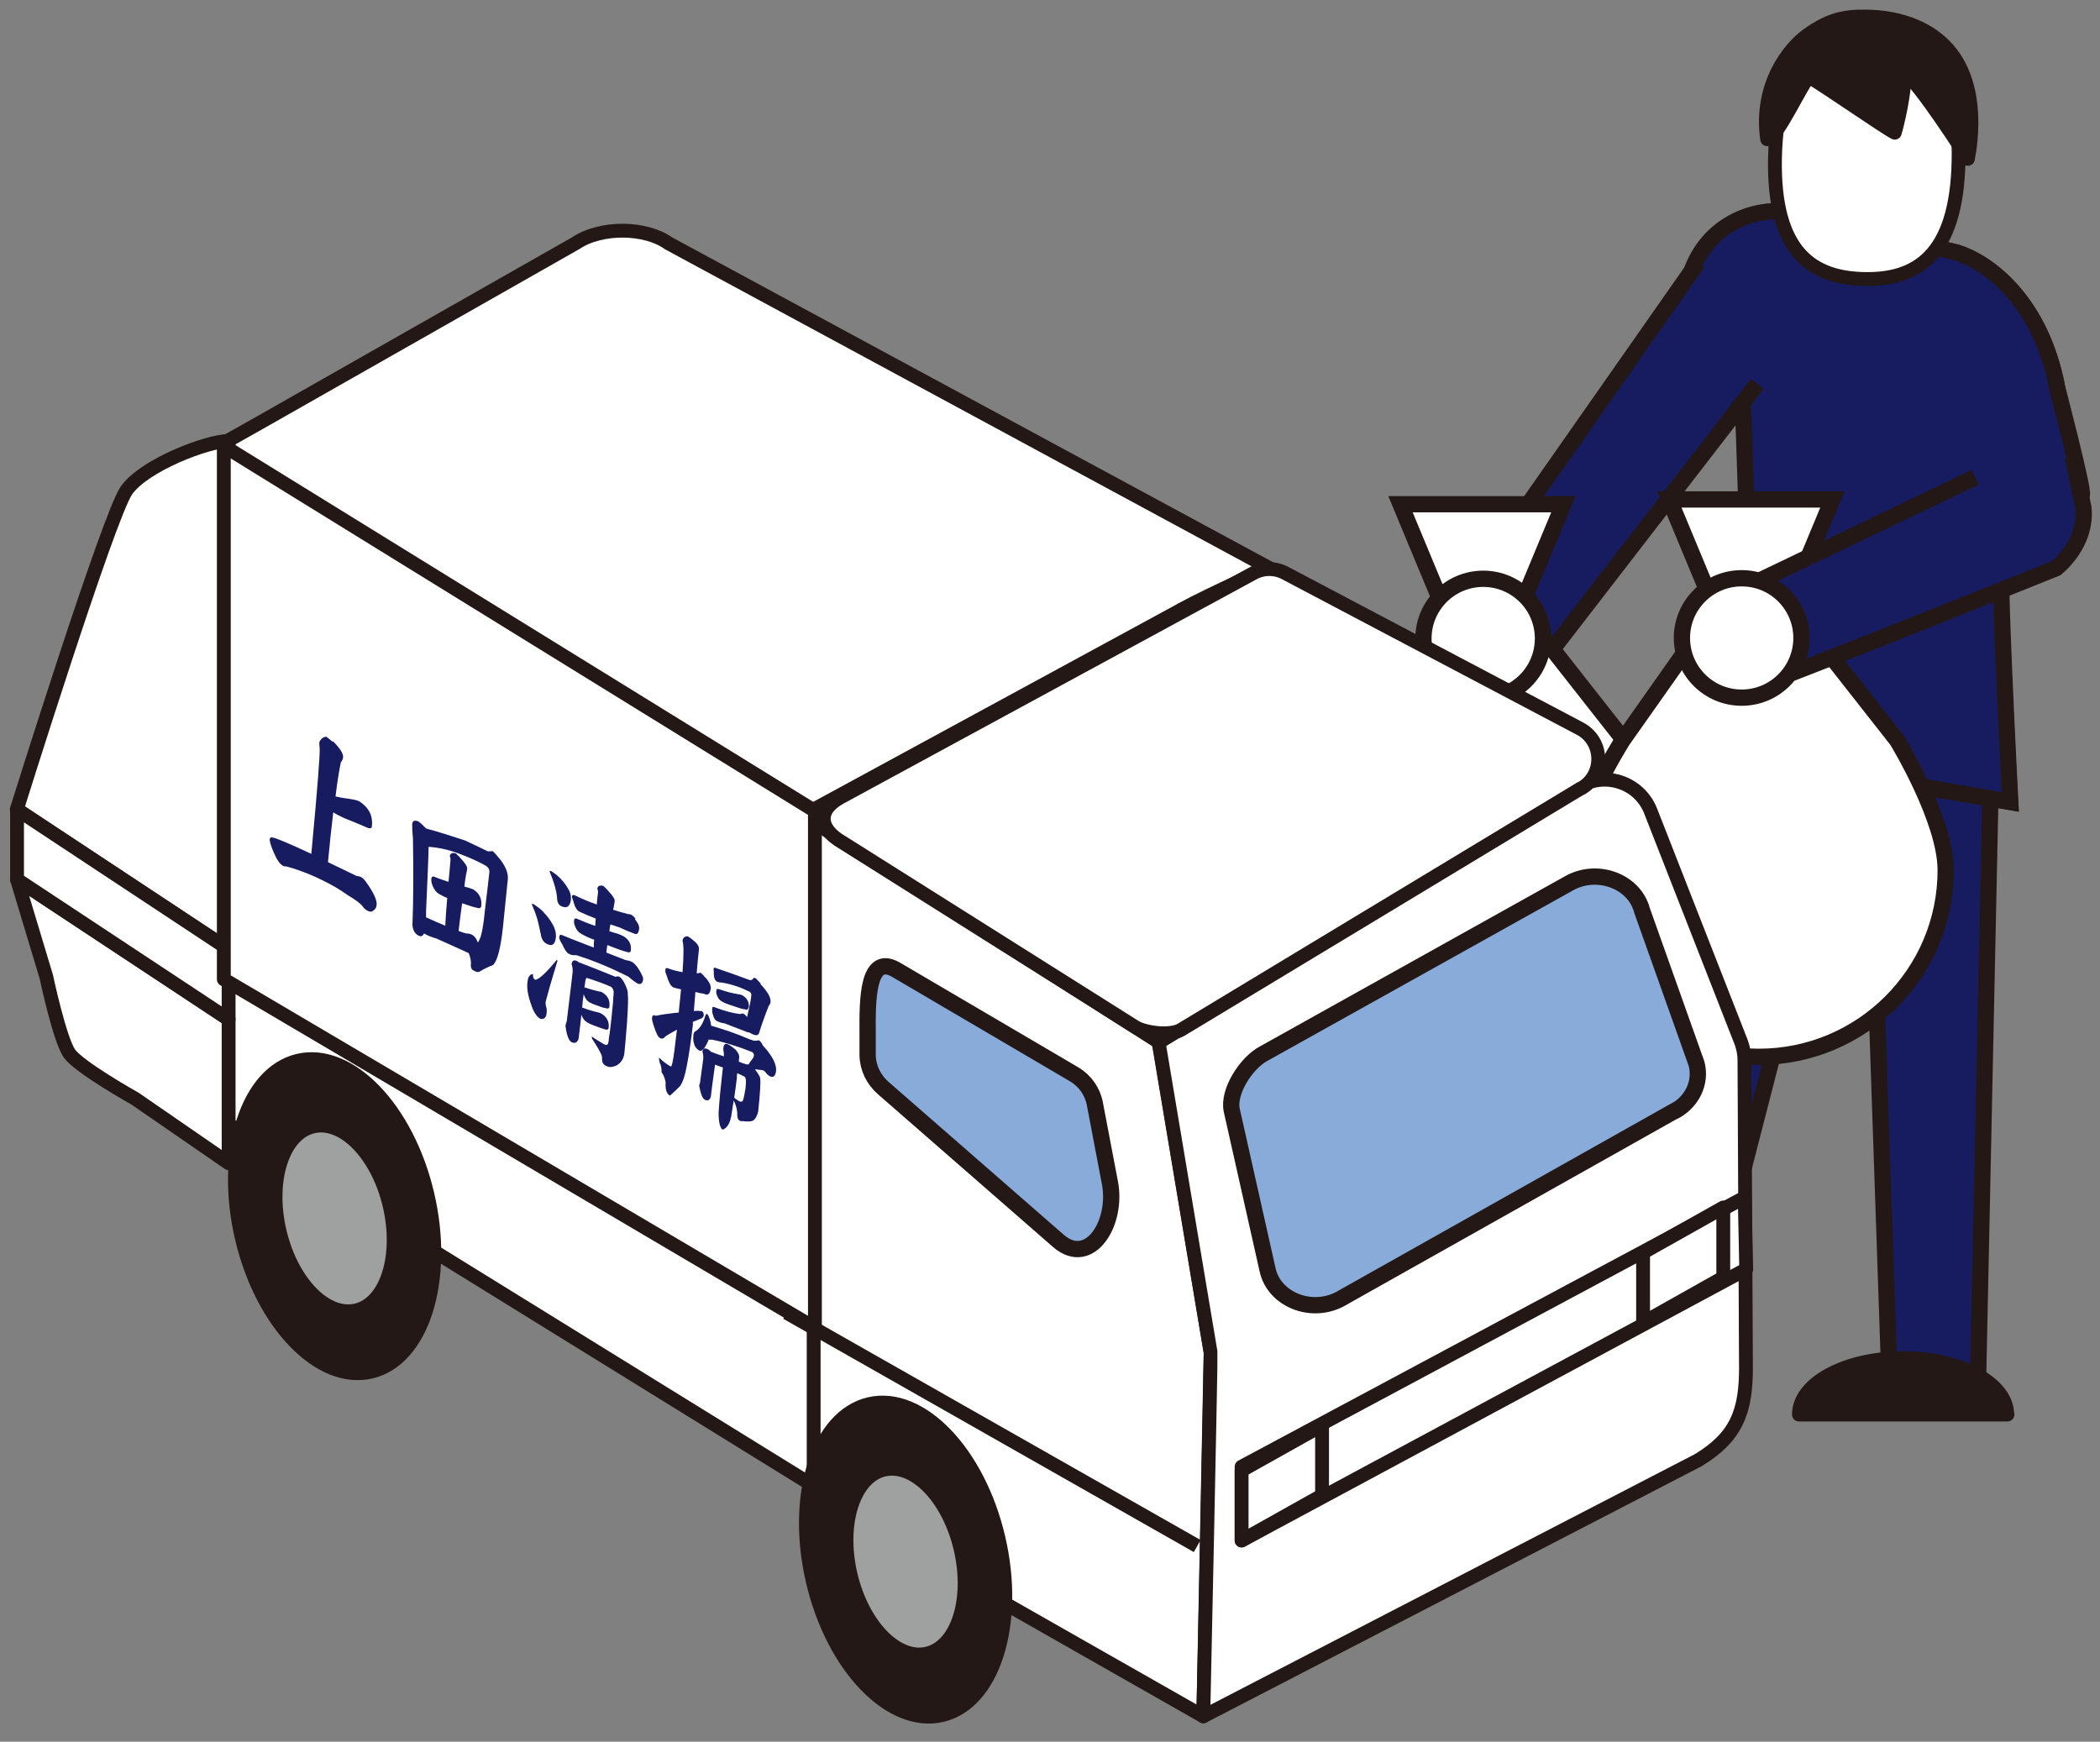
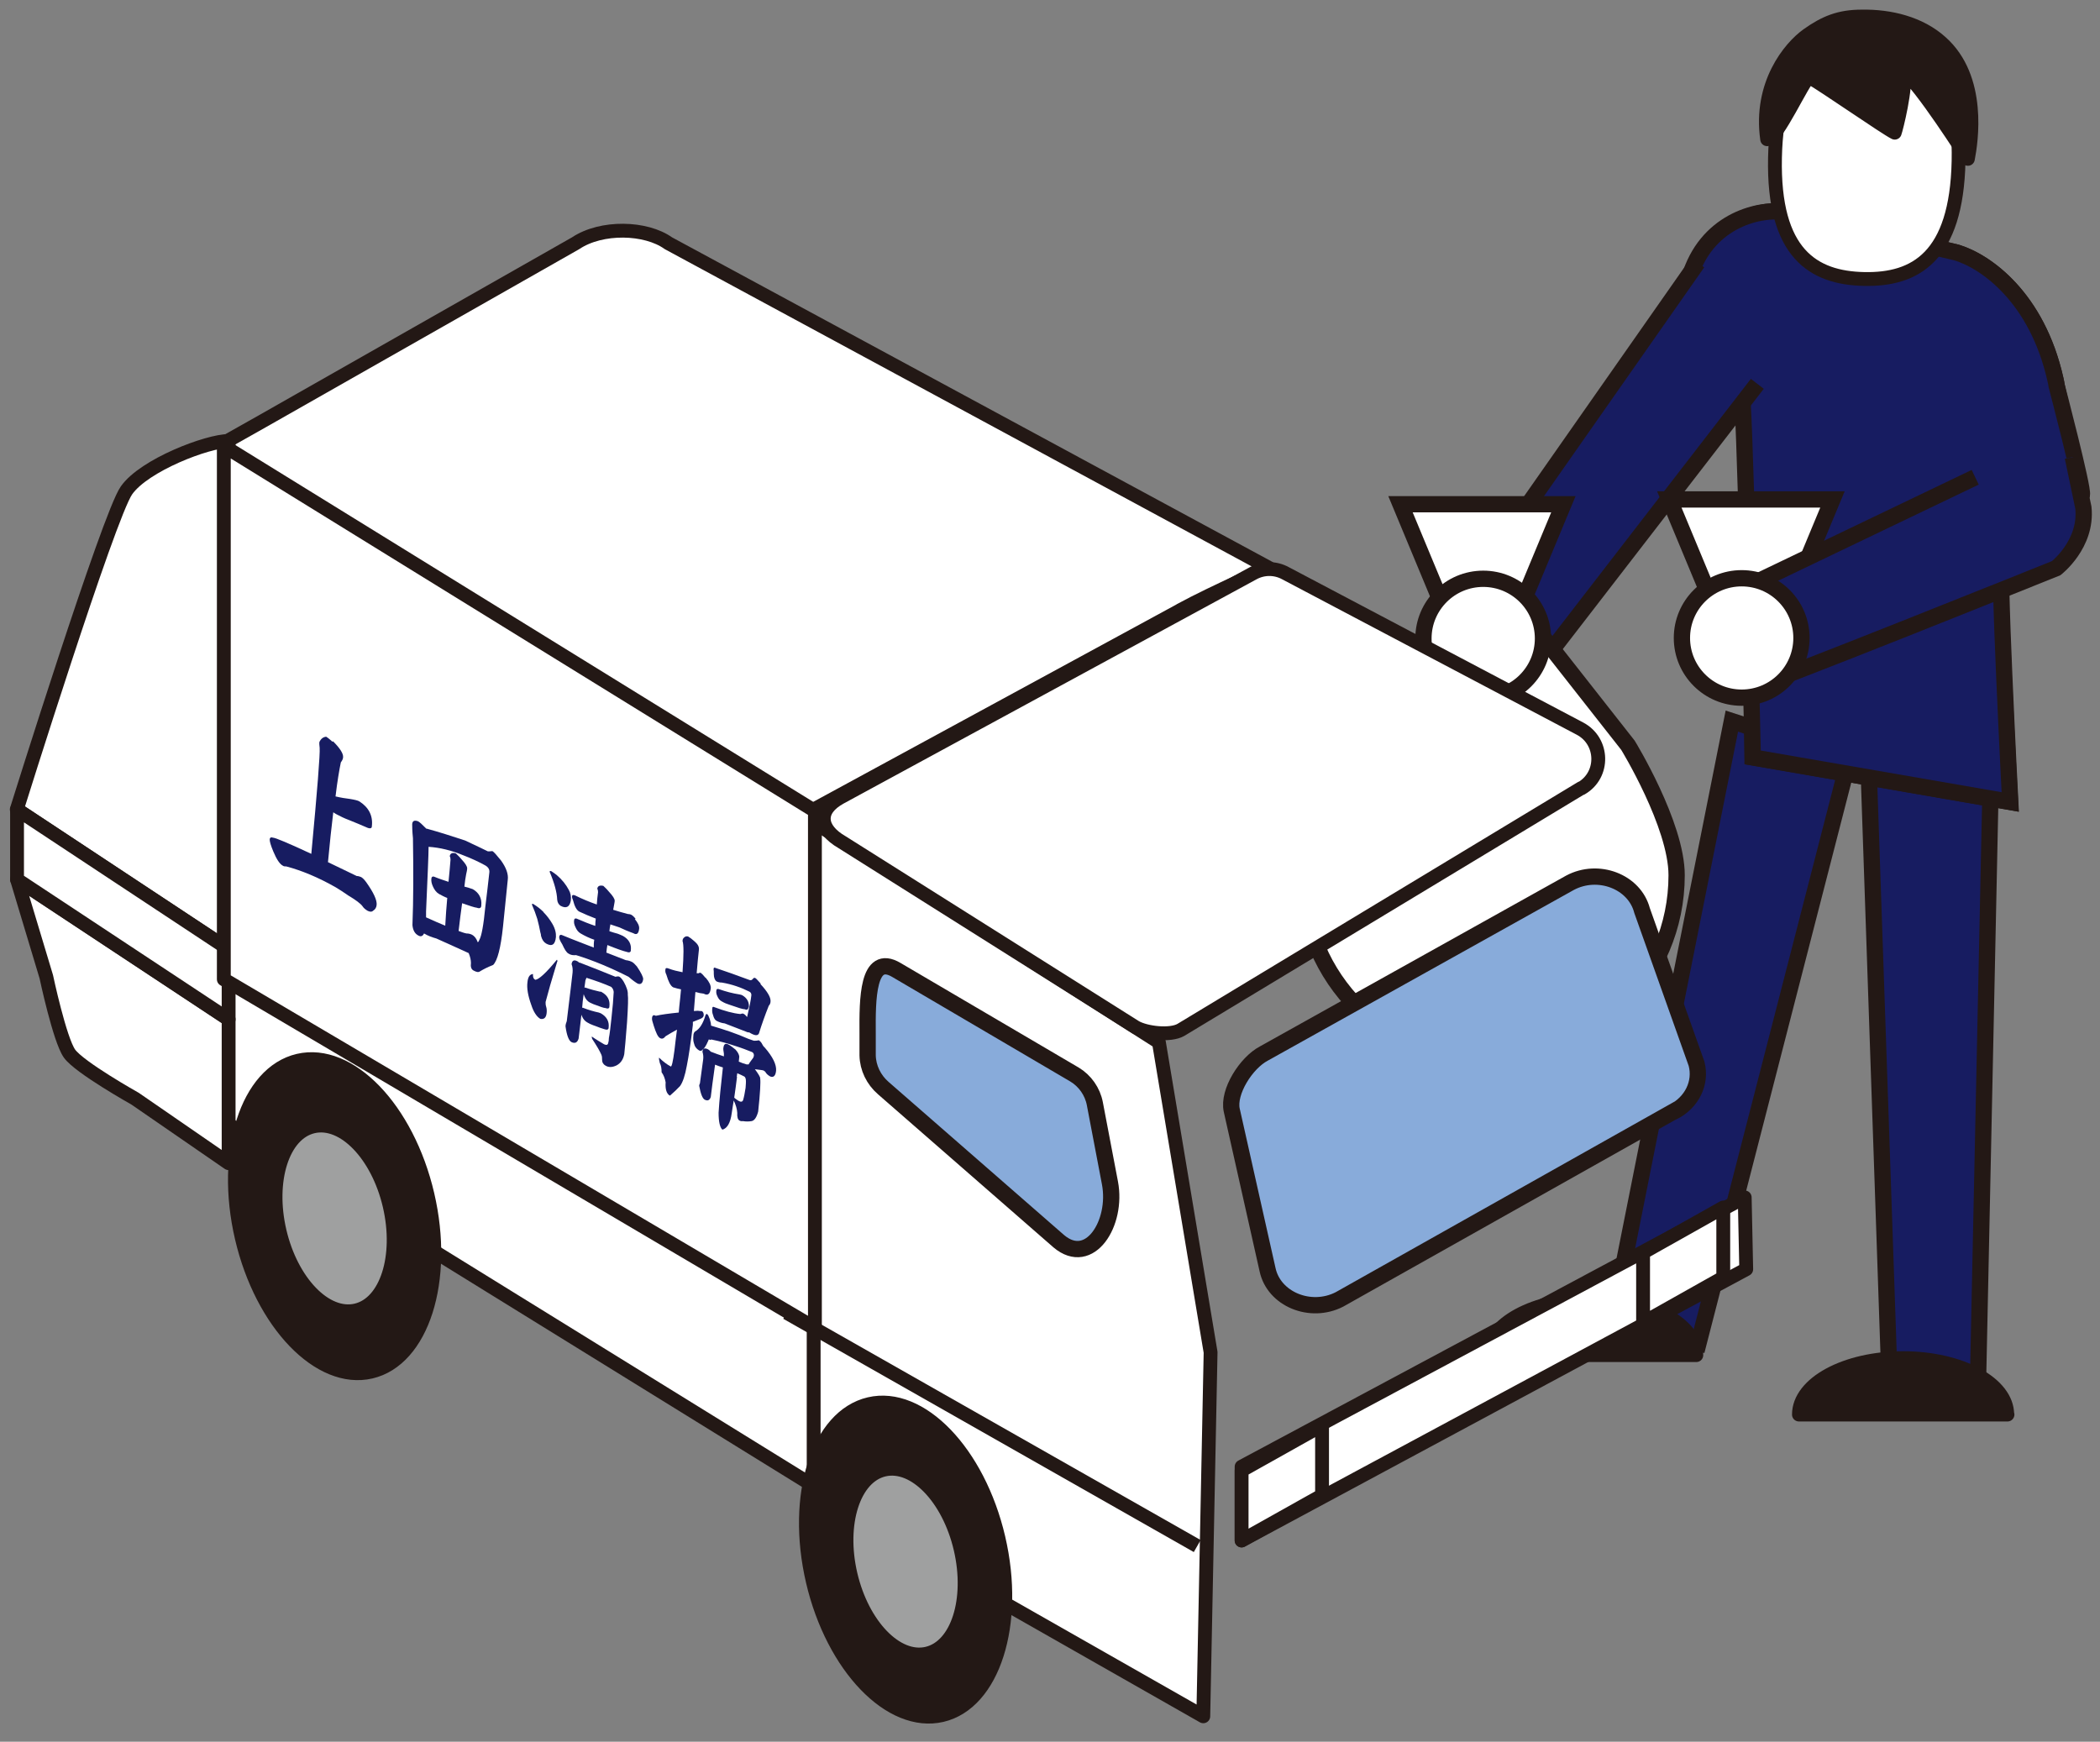
<svg xmlns="http://www.w3.org/2000/svg" width="129" height="107" viewBox="0 0 129 107" fill="none">
  <rect x="0" y="0" width="129" height="107" fill="#808080" stroke="none" />
  <path d="M122.262 47.736L114.796 47.504L116.082 85.154L121.503 85.046L122.278 48.324L122.262 47.736Z" fill="#171C61" stroke="#231815" stroke-miterlimit="10" />
  <path d="M113.557 46.622L106.385 44.301L99.058 81.084L104.34 82.508L113.433 47.194L113.557 46.622Z" fill="#171C61" stroke="#231815" stroke-miterlimit="10" />
  <path d="M127.887 30.388C127.887 30.775 126.338 23.703 126.338 23.703C126.322 23.579 126.291 23.44 126.26 23.3C125.129 18.287 122.016 16.074 120.203 15.517L109.794 13.056C109.716 13.041 109.639 13.025 109.561 13.01C107.888 12.809 104.775 13.644 103.659 18.147L106.943 23.656L107.547 26.411L107.656 46.528L123.472 49.267C123.472 49.267 122.651 34.349 122.992 35.727C123.333 38.465 121.752 28.856 122 30.976" fill="#171C61" />
  <path d="M127.887 30.388C127.887 30.775 126.338 23.703 126.338 23.703C126.322 23.579 126.291 23.44 126.26 23.3C125.129 18.287 122.016 16.074 120.203 15.517L109.794 13.056C109.716 13.041 109.639 13.025 109.561 13.01C107.888 12.809 104.775 13.644 103.659 18.147L106.943 23.656L107.547 26.411L107.656 46.528L123.472 49.267C123.472 49.267 122.651 34.349 122.992 35.727C123.333 38.465 121.752 28.856 122 30.976" stroke="#231815" stroke-miterlimit="10" />
  <path d="M127.887 30.389C127.995 30.017 126.338 23.703 126.338 23.703C126.322 23.58 126.291 23.44 126.26 23.301C125.129 18.287 122.016 16.074 120.203 15.517L109.794 13.057C109.716 13.041 109.639 13.026 109.561 13.01C107.888 12.809 104.774 13.645 103.768 17.096L106.943 23.657C107.16 23.425 107.671 46.529 107.671 46.529L123.487 49.268C123.487 49.268 122.666 33.406 123.007 34.783C123.348 37.522 121.768 28.857 122.016 30.977" fill="#171C61" />
  <path d="M127.887 30.389C127.995 30.017 126.338 23.703 126.338 23.703C126.322 23.58 126.291 23.44 126.26 23.301C125.129 18.287 122.016 16.074 120.203 15.517L109.794 13.057C109.716 13.041 109.639 13.026 109.561 13.01C107.888 12.809 104.774 13.645 103.768 17.096L106.943 23.657C107.16 23.425 107.671 46.529 107.671 46.529L123.487 49.268C123.487 49.268 122.666 33.406 123.007 34.783C123.348 37.522 121.768 28.857 122.016 30.977" stroke="#231815" stroke-miterlimit="10" />
-   <path d="M91.406 83.251C91.406 81.333 94.272 79.785 97.804 79.785C101.336 79.785 104.202 81.333 104.202 83.251H91.391H91.406Z" fill="#231815" stroke="#231815" stroke-width="0.85" stroke-linejoin="round" />
+   <path d="M91.406 83.251C91.406 81.333 94.272 79.785 97.804 79.785C101.336 79.785 104.202 81.333 104.202 83.251H91.406Z" fill="#231815" stroke="#231815" stroke-width="0.85" stroke-linejoin="round" />
  <path d="M123.301 86.902C123.301 84.983 120.435 83.436 116.904 83.436C113.372 83.436 110.506 84.983 110.506 86.902H123.317H123.301Z" fill="#231815" stroke="#231815" stroke-width="0.85" stroke-linejoin="round" />
  <path d="M107.949 23.58L95.525 39.674C94.921 40.525 94.023 40.974 93.124 40.974C92.474 40.974 91.808 40.742 91.25 40.262C89.918 39.101 89.686 36.981 90.723 35.496L104.278 16.137" fill="#171C61" />
  <path d="M107.949 23.58L95.525 39.674C94.921 40.525 94.023 40.974 93.124 40.974C92.474 40.974 91.808 40.742 91.25 40.262C89.918 39.101 89.686 36.981 90.723 35.496L104.278 16.137" stroke="#231815" stroke-miterlimit="10" />
  <path d="M93.605 36.826H88.462L86.03 30.977H96.037L93.605 36.826Z" fill="white" stroke="#231815" stroke-miterlimit="10" />
  <path d="M100.003 45.785L93.512 37.522H88.973L83.149 45.785C83.149 45.785 80.035 50.66 80.035 53.77C80.035 60.099 85.178 65.237 91.514 65.237C97.85 65.237 102.993 60.099 102.993 53.77C102.993 50.66 100.003 45.785 100.003 45.785Z" fill="white" stroke="#231815" stroke-miterlimit="10" />
  <path d="M110.133 36.531H104.975L102.543 30.682H112.566L110.133 36.531Z" fill="white" stroke="#231815" stroke-miterlimit="10" />
-   <path d="M116.532 45.474L110.041 37.211H105.503L99.678 45.474C99.678 45.474 96.564 50.349 96.564 53.459C96.564 59.788 101.707 64.926 108.043 64.926C114.379 64.926 119.522 59.788 119.522 53.459C119.522 50.349 116.532 45.474 116.532 45.474Z" fill="white" stroke="#231815" stroke-miterlimit="10" />
  <path d="M91.112 42.892C93.139 42.892 94.783 41.25 94.783 39.224C94.783 37.199 93.139 35.557 91.112 35.557C89.084 35.557 87.44 37.199 87.44 39.224C87.44 41.25 89.084 42.892 91.112 42.892Z" fill="white" stroke="#231815" stroke-miterlimit="10" />
  <path d="M121.334 29.32L105.937 36.701L107.424 42.303C107.919 42.303 126.307 34.906 126.307 34.906C126.307 34.906 128.212 33.436 127.98 31.192L127.329 28.082" fill="#171C61" />
  <path d="M121.334 29.32L105.937 36.701L107.424 42.303C107.919 42.303 126.307 34.906 126.307 34.906C126.307 34.906 128.212 33.436 127.98 31.192L127.329 28.082" stroke="#231815" stroke-miterlimit="10" />
  <path d="M106.989 42.86C109.017 42.86 110.661 41.218 110.661 39.193C110.661 37.167 109.017 35.525 106.989 35.525C104.962 35.525 103.318 37.167 103.318 39.193C103.318 41.218 104.962 42.86 106.989 42.86Z" fill="white" stroke="#231815" stroke-miterlimit="10" />
  <path d="M120.312 9.898C120.188 15.81 117.632 17.202 114.518 17.14C111.405 17.078 108.911 15.593 109.035 9.682C109.159 3.77 111.715 2.378 114.828 2.439C117.942 2.501 120.436 3.987 120.312 9.898Z" fill="white" stroke="#231815" stroke-width="0.85" stroke-miterlimit="10" />
  <path d="M116.392 8.151C116.47 7.95 117.136 5.335 116.934 4.406C117.941 5.118 120.884 9.76 120.884 9.76C121.086 8.724 121.705 4.793 119.227 2.596C117.941 1.435 116.113 0.986 114.363 1.017C113.015 1.017 112.117 1.373 111.032 2.147C109.948 2.921 108.074 5.18 108.554 8.553C109.158 8.553 110.784 4.886 111.141 4.731C112.07 5.257 115.819 7.872 116.392 8.151Z" fill="#231815" stroke="#231815" stroke-width="0.85" stroke-linejoin="round" />
  <path d="M53.669 93.571L13.749 68.889V55.611L54.319 79.644L53.669 93.571Z" fill="white" stroke="#231815" stroke-width="0.85" stroke-linejoin="round" />
  <path d="M72.475 37.506L49.44 50.025C48.464 50.551 47.272 50.52 46.327 49.932L11.55 28.453C11.55 28.453 14.075 27.03 16.135 25.869L35.359 14.944C36.955 13.876 39.681 13.954 41.06 14.944L77.959 34.891C77.959 34.891 74.659 36.315 72.491 37.491L72.475 37.506Z" fill="white" stroke="#231815" stroke-width="0.85" stroke-linejoin="round" />
  <path d="M1.047 49.731L14.043 58.32V27.092C12.758 27.092 8.87 28.562 7.77 30.125C6.67 31.688 1.031 49.731 1.031 49.731H1.047Z" fill="white" stroke="#231815" stroke-width="0.85" stroke-linejoin="round" />
  <path d="M14.044 71.458L8.297 67.496C8.297 67.496 4.873 65.577 4.269 64.726C3.665 63.875 2.844 60.006 2.844 60.006L1.047 54.033L14.044 62.622V71.458Z" fill="white" stroke="#231815" stroke-width="0.85" stroke-linejoin="round" />
  <path d="M14.044 62.621L1.047 54.032V49.73L14.044 58.319V62.621Z" fill="white" stroke="#231815" stroke-width="0.85" stroke-linejoin="round" />
  <path d="M49.982 91.821L73.916 105.439L74.365 83.078L71.189 64.029L49.982 50.504V91.821Z" fill="white" stroke="#231815" stroke-width="0.85" stroke-linejoin="round" />
  <path d="M68.184 72.679L67.255 67.805C67.115 67.062 66.65 66.397 66 66.01L55.063 59.588C53.282 58.535 53.282 61.414 53.297 63.472V64.834C53.313 65.607 53.669 66.335 54.258 66.845L65.04 76.254C66.945 77.863 68.649 75.14 68.184 72.679Z" fill="#88ABDA" stroke="#231815" stroke-miterlimit="10" />
-   <path d="M74.365 83.079C74.396 83.25 73.916 105.44 73.916 105.44L104.324 89.703C106.663 88.279 107.267 86.732 107.252 83.962L107.159 65.113C107.159 64.742 107.082 64.371 106.958 64.03L101.396 49.824C100.715 48.091 98.654 47.379 97.043 48.308L71.174 64.046L74.365 83.079Z" fill="white" stroke="#231815" stroke-width="0.85" stroke-linejoin="round" />
  <path d="M107.268 77.973L76.27 94.639V90.105L107.175 73.562L107.268 77.973Z" fill="white" stroke="#231815" stroke-width="0.85" stroke-linejoin="round" />
  <path d="M81.212 91.868L76.27 94.638V90.336L81.212 87.566V91.868Z" fill="white" stroke="#231815" stroke-width="0.85" stroke-linejoin="round" />
  <path d="M105.858 78.484L100.932 81.254V76.952L105.858 74.182V78.484Z" fill="white" stroke="#231815" stroke-width="0.85" stroke-linejoin="round" />
  <path d="M102.774 68.3L82.28 79.829C80.499 80.742 78.252 79.813 77.865 78.003L75.665 68.207C75.418 67.078 76.548 65.298 77.633 64.725L96.439 54.234C98.174 53.305 100.404 54.156 100.869 55.936L104.215 65.344C104.525 66.52 103.936 67.728 102.774 68.316V68.3Z" fill="#88ABDA" stroke="#231815" stroke-miterlimit="10" />
  <path d="M22.784 84.27C25.934 83.537 27.489 78.665 26.258 73.388C25.026 68.111 21.475 64.427 18.326 65.16C15.176 65.894 13.621 70.766 14.852 76.043C16.084 81.32 19.635 85.004 22.784 84.27Z" fill="#231815" stroke="#231815" stroke-width="0.85" stroke-linejoin="round" />
  <path d="M21.873 80.504C23.739 80.07 24.662 77.187 23.934 74.066C23.206 70.945 21.102 68.767 19.236 69.201C17.369 69.636 16.447 72.519 17.175 75.64C17.903 78.761 20.007 80.939 21.873 80.504Z" fill="#9FA0A0" stroke="#231815" stroke-width="0.85" stroke-linejoin="round" />
  <path d="M57.86 105.368C61.009 104.635 62.564 99.762 61.333 94.485C60.102 89.208 56.55 85.525 53.401 86.258C50.251 86.992 48.696 91.864 49.928 97.141C51.159 102.418 54.71 106.101 57.86 105.368Z" fill="#231815" stroke="#231815" stroke-width="0.85" stroke-linejoin="round" />
  <path d="M56.945 101.589C58.812 101.154 59.734 98.271 59.006 95.15C58.278 92.029 56.175 89.851 54.308 90.285C52.442 90.72 51.519 93.603 52.247 96.724C52.976 99.845 55.079 102.023 56.945 101.589Z" fill="#9FA0A0" stroke="#231815" stroke-width="0.85" stroke-linejoin="round" />
  <path d="M48.325 80.65L73.544 94.98" stroke="#231815" stroke-width="0.85" stroke-linejoin="round" />
  <path d="M50.059 49.825L13.749 27.402V60.162L50.059 81.579V49.825Z" fill="white" stroke="#231815" stroke-width="0.85" stroke-linejoin="round" />
  <path d="M97.137 48.416L72.537 63.272C71.887 63.643 70.4 63.473 69.749 63.102L51.733 51.743C50.308 50.923 50.184 49.778 51.625 48.989L76.983 35.216C77.603 34.876 78.346 34.876 78.966 35.216L97.059 44.764C98.515 45.538 98.562 47.611 97.137 48.432V48.416Z" fill="white" stroke="#231815" stroke-width="0.85" stroke-linejoin="round" />
  <path d="M20.456 45.538C20.89 45.972 21.092 46.297 21.076 46.513C21.076 46.622 21.014 46.73 20.937 46.838C20.844 47.287 20.72 47.999 20.611 48.927C20.937 49.005 21.231 49.051 21.494 49.082C21.773 49.128 21.99 49.175 22.083 49.237C22.656 49.608 22.92 50.119 22.842 50.769C22.842 50.908 22.703 50.923 22.486 50.815C22.207 50.691 21.866 50.552 21.448 50.382C21.154 50.274 20.906 50.15 20.673 50.026C20.596 49.98 20.534 49.949 20.472 49.902C20.364 50.784 20.255 51.806 20.147 52.966C20.875 53.322 21.463 53.601 21.913 53.817C22.006 53.817 22.099 53.848 22.176 53.879C22.269 53.926 22.377 54.034 22.501 54.204C22.951 54.839 23.167 55.303 23.136 55.597C23.121 55.752 23.044 55.875 22.935 55.937C22.842 56.03 22.734 56.03 22.579 55.953C22.455 55.875 22.346 55.798 22.269 55.674C22.145 55.504 21.851 55.287 21.386 55.009C21.123 54.823 20.859 54.653 20.627 54.514C19.543 53.895 18.52 53.477 17.591 53.229C17.513 53.229 17.436 53.229 17.374 53.183C17.172 53.075 16.987 52.781 16.785 52.301C16.63 51.929 16.568 51.697 16.568 51.589C16.568 51.45 16.646 51.419 16.785 51.465C16.909 51.465 17.699 51.79 19.124 52.456C19.496 48.494 19.666 46.328 19.636 45.941C19.62 45.801 19.605 45.662 19.62 45.585C19.713 45.384 19.852 45.275 20.038 45.26C20.162 45.337 20.286 45.446 20.426 45.569L20.456 45.538Z" fill="#171C61" />
  <path d="M26.219 50.909C26.947 51.11 27.737 51.358 28.573 51.636C29.379 52.023 29.828 52.224 29.968 52.302C30.045 52.302 30.138 52.302 30.246 52.286C30.339 52.333 30.51 52.534 30.773 52.859C31.098 53.307 31.238 53.71 31.191 54.05L30.897 56.944C30.758 58.244 30.556 59.018 30.293 59.281C29.937 59.42 29.673 59.559 29.472 59.683C29.379 59.745 29.255 59.714 29.085 59.621C28.945 59.544 28.899 59.389 28.93 59.157C28.93 58.987 28.883 58.77 28.79 58.553C28.233 58.306 27.582 57.996 26.807 57.656C26.529 57.579 26.281 57.486 26.048 57.346C25.971 57.517 25.847 57.563 25.692 57.47C25.491 57.362 25.367 57.161 25.336 56.836C25.398 55.273 25.398 53.493 25.367 51.497C25.32 51.033 25.32 50.754 25.32 50.63C25.336 50.429 25.46 50.367 25.692 50.46C25.8 50.522 25.955 50.677 26.188 50.909H26.219ZM27.35 56.882C27.381 56.279 27.427 55.691 27.474 55.164C27.303 55.103 27.133 55.01 26.962 54.917C26.807 54.824 26.683 54.669 26.591 54.453C26.513 54.282 26.482 54.128 26.498 53.988C26.498 53.88 26.575 53.818 26.683 53.865C26.978 53.988 27.272 54.081 27.551 54.174C27.598 53.694 27.644 53.246 27.675 52.812C27.675 52.719 27.659 52.658 27.628 52.596C27.659 52.425 27.783 52.364 28 52.425C28.078 52.503 28.202 52.611 28.341 52.781C28.589 53.044 28.697 53.23 28.697 53.339C28.697 53.447 28.666 53.571 28.635 53.71C28.589 53.926 28.558 54.19 28.527 54.468C28.604 54.484 28.682 54.515 28.759 54.53C28.868 54.561 28.961 54.592 29.038 54.623C29.425 54.84 29.611 55.196 29.565 55.629C29.565 55.783 29.456 55.83 29.302 55.768C29.147 55.752 28.837 55.644 28.387 55.489C28.31 56 28.248 56.573 28.171 57.192C28.341 57.254 28.496 57.316 28.651 57.346C28.79 57.346 28.899 57.377 28.992 57.424C29.162 57.517 29.27 57.671 29.348 57.888C29.394 57.857 29.425 57.811 29.441 57.749C29.58 57.517 29.704 56.836 29.813 55.706C29.906 54.917 29.998 54.205 30.061 53.586C30.076 53.416 29.999 53.277 29.813 53.168C29.425 52.952 28.961 52.735 28.434 52.534C27.721 52.24 27.024 52.07 26.327 52.023C26.327 52.518 26.265 53.834 26.172 56C26.172 56.139 26.172 56.263 26.172 56.356C26.606 56.557 27.009 56.727 27.381 56.882H27.35Z" fill="#171C61" />
  <path d="M33.391 56.046C33.593 56.248 33.779 56.495 33.933 56.758C34.104 57.052 34.166 57.331 34.15 57.563C34.104 58.042 33.902 58.166 33.546 57.965C33.407 57.888 33.298 57.733 33.236 57.501C33.236 57.439 33.221 57.362 33.19 57.269C33.143 57.006 33.081 56.743 33.004 56.449C32.911 56.155 32.803 55.861 32.679 55.582C32.679 55.52 32.71 55.505 32.756 55.536C32.958 55.659 33.174 55.814 33.391 56.031V56.046ZM34.228 59.079C33.887 60.194 33.654 61.014 33.515 61.555C33.515 61.648 33.515 61.741 33.546 61.834C33.593 61.973 33.593 62.112 33.577 62.252C33.546 62.515 33.422 62.639 33.19 62.592C32.958 62.453 32.772 62.159 32.632 61.725C32.431 61.168 32.353 60.704 32.4 60.348C32.431 60.023 32.539 59.853 32.741 59.838C32.725 60.023 32.772 60.132 32.88 60.194C33.097 60.178 33.546 59.776 34.212 58.956C34.228 58.971 34.243 59.017 34.243 59.064L34.228 59.079ZM34.197 53.756C34.522 54.035 34.77 54.344 34.94 54.669C35.049 54.855 35.095 55.087 35.064 55.334C34.987 55.737 34.77 55.83 34.429 55.644C34.321 55.567 34.243 55.443 34.228 55.273C34.212 54.824 34.057 54.251 33.763 53.555C33.763 53.508 33.809 53.493 33.871 53.524C33.933 53.555 34.042 53.648 34.197 53.756ZM38.999 56.464C39.185 56.696 39.278 56.882 39.262 57.052C39.231 57.362 39.107 57.455 38.906 57.331C38.596 57.222 38.317 57.099 38.054 56.975C37.852 56.913 37.682 56.851 37.496 56.789C37.465 56.928 37.45 57.068 37.434 57.207C37.605 57.269 37.775 57.315 37.946 57.362C38.085 57.423 38.193 57.455 38.271 57.501C38.627 57.702 38.797 57.996 38.751 58.383C38.751 58.507 38.643 58.538 38.488 58.476C38.286 58.429 37.883 58.29 37.31 58.058C37.279 58.213 37.264 58.367 37.248 58.522C37.791 58.739 38.178 58.878 38.441 58.986C38.596 59.002 38.751 59.048 38.875 59.126C38.921 59.157 38.999 59.234 39.123 59.373C39.386 59.76 39.51 60.023 39.51 60.147C39.479 60.41 39.355 60.503 39.169 60.426C39.061 60.364 38.875 60.24 38.612 60.008C37.512 59.451 36.443 59.002 35.389 58.677C35.219 58.693 35.064 58.677 34.925 58.584C34.801 58.522 34.677 58.321 34.538 58.012C34.398 57.795 34.336 57.64 34.352 57.547C34.367 57.455 34.414 57.408 34.507 57.439C35.25 57.748 35.916 57.996 36.474 58.213C36.474 58.042 36.474 57.888 36.505 57.733C36.226 57.64 35.932 57.501 35.668 57.346C35.529 57.269 35.42 57.13 35.343 56.944C35.266 56.789 35.25 56.665 35.266 56.541C35.266 56.449 35.328 56.402 35.42 56.433C35.808 56.603 36.195 56.758 36.567 56.882C36.567 56.712 36.582 56.557 36.598 56.433C36.242 56.294 35.901 56.155 35.575 56C35.42 55.907 35.297 55.69 35.204 55.319C35.157 55.211 35.126 55.118 35.142 55.056C35.142 54.978 35.204 54.963 35.328 55.01C35.761 55.226 36.211 55.412 36.66 55.567C36.675 55.303 36.706 55.056 36.737 54.808C36.737 54.715 36.722 54.654 36.691 54.592C36.722 54.422 36.846 54.375 37.062 54.422C37.14 54.499 37.264 54.607 37.403 54.777C37.651 55.04 37.76 55.226 37.76 55.334C37.76 55.427 37.729 55.52 37.713 55.644C37.698 55.737 37.682 55.799 37.667 55.892C37.961 55.984 38.271 56.077 38.581 56.155C38.658 56.155 38.736 56.17 38.813 56.217C38.859 56.248 38.952 56.325 39.045 56.449L38.999 56.464ZM35.591 59.141C35.591 59.141 35.606 59.141 35.622 59.141C36.412 59.451 37.14 59.729 37.806 60.008C37.93 59.977 38.008 59.977 38.054 60.008C38.131 60.054 38.224 60.163 38.317 60.317C38.488 60.627 38.581 60.89 38.565 61.106C38.596 61.277 38.581 61.834 38.519 62.793C38.441 63.83 38.379 64.48 38.348 64.758C38.286 65.084 38.131 65.316 37.868 65.455C37.605 65.579 37.388 65.579 37.202 65.47C37.062 65.393 36.985 65.269 36.985 65.099C36.985 64.991 36.985 64.898 36.939 64.79C36.83 64.542 36.644 64.232 36.381 63.83C36.365 63.799 36.35 63.737 36.35 63.675C36.613 63.861 36.877 64.016 37.109 64.155C37.248 64.217 37.326 64.201 37.357 64.093C37.388 64 37.403 63.892 37.403 63.768C37.45 63.551 37.496 63.149 37.558 62.577C37.636 61.88 37.682 61.339 37.698 60.952C37.698 60.874 37.667 60.797 37.636 60.735C37.605 60.689 37.574 60.658 37.543 60.627C37.124 60.441 36.613 60.255 36.025 60.07C36.009 60.132 35.978 60.178 35.963 60.224C35.947 60.379 35.916 60.534 35.901 60.673C35.916 60.673 35.932 60.673 35.963 60.673C36.273 60.782 36.567 60.859 36.846 60.921C36.892 60.921 36.939 60.921 36.97 60.952C37.326 61.153 37.481 61.447 37.434 61.834C37.434 61.958 37.341 61.989 37.186 61.927C37.093 61.927 36.877 61.849 36.551 61.725C36.443 61.695 36.334 61.633 36.226 61.586C36.087 61.509 35.978 61.385 35.901 61.199C35.885 61.153 35.87 61.106 35.854 61.076C35.808 61.385 35.777 61.664 35.761 61.911C35.761 61.911 35.792 61.911 35.808 61.911C36.164 62.05 36.489 62.143 36.784 62.205C36.83 62.221 36.877 62.236 36.908 62.252C37.264 62.453 37.434 62.747 37.388 63.134C37.388 63.258 37.279 63.288 37.124 63.227C37.016 63.196 36.784 63.118 36.427 62.979C36.303 62.932 36.195 62.886 36.071 62.809C35.932 62.731 35.823 62.608 35.746 62.422C35.746 62.391 35.73 62.375 35.715 62.344C35.637 62.979 35.591 63.459 35.544 63.799C35.467 64.062 35.312 64.124 35.095 64.016C34.94 63.923 34.816 63.613 34.739 63.056C34.739 62.948 34.77 62.855 34.816 62.731C35.018 61.06 35.142 60.054 35.173 59.745C35.188 59.559 35.173 59.389 35.111 59.234C35.142 59.002 35.266 58.94 35.482 59.064C35.513 59.064 35.529 59.11 35.56 59.126L35.591 59.141Z" fill="#171C61" />
  <path d="M43.352 60.069C43.569 60.316 43.678 60.548 43.662 60.718C43.616 61.074 43.476 61.183 43.228 61.044C43.074 61.028 42.903 60.997 42.764 60.951C42.748 60.951 42.733 60.951 42.717 60.951C42.686 61.322 42.655 61.709 42.624 62.111C42.702 62.111 42.779 62.096 42.857 62.096C42.95 62.096 43.027 62.127 43.104 62.111C43.197 62.158 43.228 62.251 43.228 62.359C43.228 62.483 43.135 62.544 43.027 62.591C42.857 62.668 42.702 62.715 42.562 62.777C42.562 62.839 42.562 62.916 42.562 62.962C42.438 64.015 42.314 64.85 42.191 65.469C42.082 66.073 41.943 66.491 41.772 66.723C41.602 66.908 41.401 67.094 41.153 67.311C40.951 67.202 40.858 66.924 40.889 66.491C40.843 66.243 40.765 66.042 40.641 65.872C40.641 65.639 40.61 65.454 40.533 65.314C40.486 65.144 40.471 65.02 40.486 64.974C40.719 65.206 40.967 65.392 41.199 65.516C41.261 65.562 41.339 65.222 41.431 64.525C41.478 64.138 41.524 63.705 41.586 63.256C41.323 63.396 41.091 63.535 40.889 63.659C40.765 63.813 40.657 63.844 40.533 63.767C40.409 63.69 40.301 63.458 40.161 63.024C40.084 62.777 40.037 62.637 40.053 62.544C40.068 62.374 40.146 62.328 40.285 62.405C40.626 62.328 41.091 62.266 41.695 62.204L41.726 61.848C41.772 61.461 41.803 61.105 41.834 60.78C41.664 60.749 41.509 60.703 41.354 60.657C41.184 60.564 41.06 60.301 40.936 59.883C40.874 59.759 40.858 59.666 40.874 59.573C40.874 59.465 40.936 59.45 41.06 59.496C41.339 59.604 41.617 59.666 41.927 59.728C42.005 58.66 42.005 58.026 41.927 57.809C41.927 57.685 41.989 57.608 42.067 57.562C42.129 57.515 42.191 57.515 42.268 57.531C42.376 57.593 42.5 57.685 42.655 57.825C42.857 57.995 42.95 58.15 42.934 58.335C42.888 58.738 42.841 59.233 42.795 59.79C42.841 59.79 42.888 59.79 42.919 59.79C42.965 59.759 43.011 59.744 43.058 59.775C43.12 59.821 43.213 59.914 43.321 60.053L43.352 60.069ZM43.647 64.603C43.91 64.711 44.189 64.804 44.468 64.897C44.468 64.85 44.468 64.788 44.468 64.727C44.437 64.556 44.421 64.432 44.437 64.371C44.468 64.138 44.561 64.076 44.746 64.169C44.87 64.231 45.025 64.355 45.18 64.479C45.32 64.634 45.397 64.773 45.413 64.912L45.382 65.222C45.536 65.284 45.691 65.346 45.862 65.392C45.908 65.392 45.939 65.392 45.986 65.392C46.048 65.268 46.156 65.144 46.265 64.99C46.296 64.928 46.311 64.881 46.311 64.835C46.311 64.742 46.28 64.68 46.203 64.634C45.893 64.51 45.536 64.371 45.134 64.247C44.715 64.108 44.235 63.968 43.693 63.86C43.647 63.891 43.616 63.891 43.569 63.86H43.538C43.538 63.86 43.507 63.922 43.492 63.968C43.368 64.262 43.244 64.433 43.151 64.494C43.089 64.572 43.011 64.572 42.934 64.525C42.779 64.433 42.671 64.293 42.624 64.076C42.578 63.937 42.578 63.782 42.593 63.628C42.593 63.504 42.64 63.411 42.702 63.365C42.965 63.225 43.182 62.901 43.337 62.374C43.368 62.297 43.399 62.282 43.43 62.297C43.492 62.328 43.538 62.436 43.6 62.606C43.647 62.761 43.678 62.885 43.678 63.009C44.514 63.256 45.258 63.504 45.955 63.813C46.141 63.875 46.249 63.922 46.311 63.937C46.419 63.937 46.512 63.937 46.605 63.906C46.683 63.953 46.745 64.015 46.791 64.092C46.838 64.185 46.884 64.278 46.977 64.355C47.473 64.928 47.705 65.407 47.674 65.779C47.643 66.088 47.519 66.212 47.318 66.135C47.178 66.057 47.07 65.964 47.008 65.841C46.962 65.81 46.931 65.779 46.9 65.763C46.822 65.748 46.776 65.732 46.729 65.732C46.605 65.717 46.481 65.701 46.373 65.686C46.59 65.98 46.714 66.181 46.698 66.258C46.729 66.46 46.698 67.141 46.574 68.286C46.481 68.642 46.342 68.843 46.172 68.874C46.001 68.905 45.815 68.905 45.63 68.874C45.552 68.889 45.49 68.874 45.428 68.843C45.32 68.781 45.273 68.626 45.289 68.363C45.273 68.115 45.196 67.868 45.072 67.605C45.025 67.852 44.994 68.115 44.948 68.394C44.87 68.982 44.669 69.323 44.375 69.4C44.22 69.261 44.142 68.905 44.142 68.363C44.189 67.589 44.282 66.661 44.406 65.578C44.251 65.531 44.08 65.469 43.925 65.407C43.786 66.351 43.709 67.017 43.662 67.388C43.6 67.589 43.476 67.651 43.29 67.558C43.151 67.481 43.042 67.202 42.95 66.707C42.95 66.661 42.965 66.614 42.996 66.552C43.105 65.717 43.182 65.222 43.197 65.067C43.213 64.912 43.197 64.757 43.151 64.618C43.166 64.417 43.275 64.355 43.492 64.463C43.538 64.494 43.585 64.525 43.631 64.572L43.647 64.603ZM46.714 60.456C47.148 60.92 47.349 61.276 47.334 61.508C47.334 61.632 47.287 61.724 47.225 61.786C46.993 62.374 46.791 62.931 46.621 63.489C46.543 63.643 46.373 63.628 46.079 63.458L46.032 63.427C46.032 63.427 45.908 63.427 45.831 63.38C45.475 63.241 45.041 63.071 44.514 62.87C44.328 62.854 44.173 62.792 44.018 62.715C43.925 62.668 43.848 62.544 43.801 62.359C43.74 62.204 43.74 62.08 43.755 61.941C43.755 61.848 43.817 61.833 43.895 61.879C44.514 62.111 45.025 62.251 45.475 62.297C45.568 62.266 45.629 62.251 45.676 62.282C45.769 62.328 45.831 62.405 45.893 62.483C46.032 61.895 46.125 61.446 46.156 61.136C46.156 61.044 46.125 60.966 46.032 60.92C45.536 60.672 44.979 60.471 44.344 60.363C44.204 60.363 44.096 60.332 44.003 60.285C43.91 60.208 43.848 60.053 43.848 59.837C43.848 59.713 43.848 59.62 43.833 59.542C43.833 59.45 43.879 59.419 43.956 59.465C44.561 59.666 45.258 59.914 46.048 60.208C46.125 60.239 46.203 60.208 46.265 60.115C46.311 60.069 46.358 60.053 46.419 60.099C46.466 60.13 46.574 60.254 46.729 60.425L46.714 60.456ZM45.97 61.895C45.97 62.018 45.877 62.065 45.753 62.003C45.614 62.003 45.304 61.895 44.808 61.724C44.654 61.678 44.499 61.616 44.344 61.523C44.22 61.461 44.127 61.353 44.065 61.198C44.003 61.074 43.987 60.966 44.003 60.858C44.003 60.765 44.065 60.734 44.158 60.765C44.592 60.92 45.01 61.028 45.413 61.09C45.49 61.105 45.552 61.121 45.583 61.136C45.893 61.307 46.032 61.57 46.001 61.895H45.97ZM45.273 66.166C45.227 66.568 45.165 66.986 45.103 67.434C45.18 67.512 45.273 67.558 45.351 67.62C45.505 67.713 45.599 67.698 45.645 67.589C45.707 67.388 45.753 67.141 45.8 66.831C45.815 66.63 45.831 66.46 45.815 66.32C45.8 66.228 45.769 66.166 45.722 66.135C45.599 66.073 45.444 65.995 45.289 65.933L45.258 66.15L45.273 66.166Z" fill="#171C61" />
</svg>